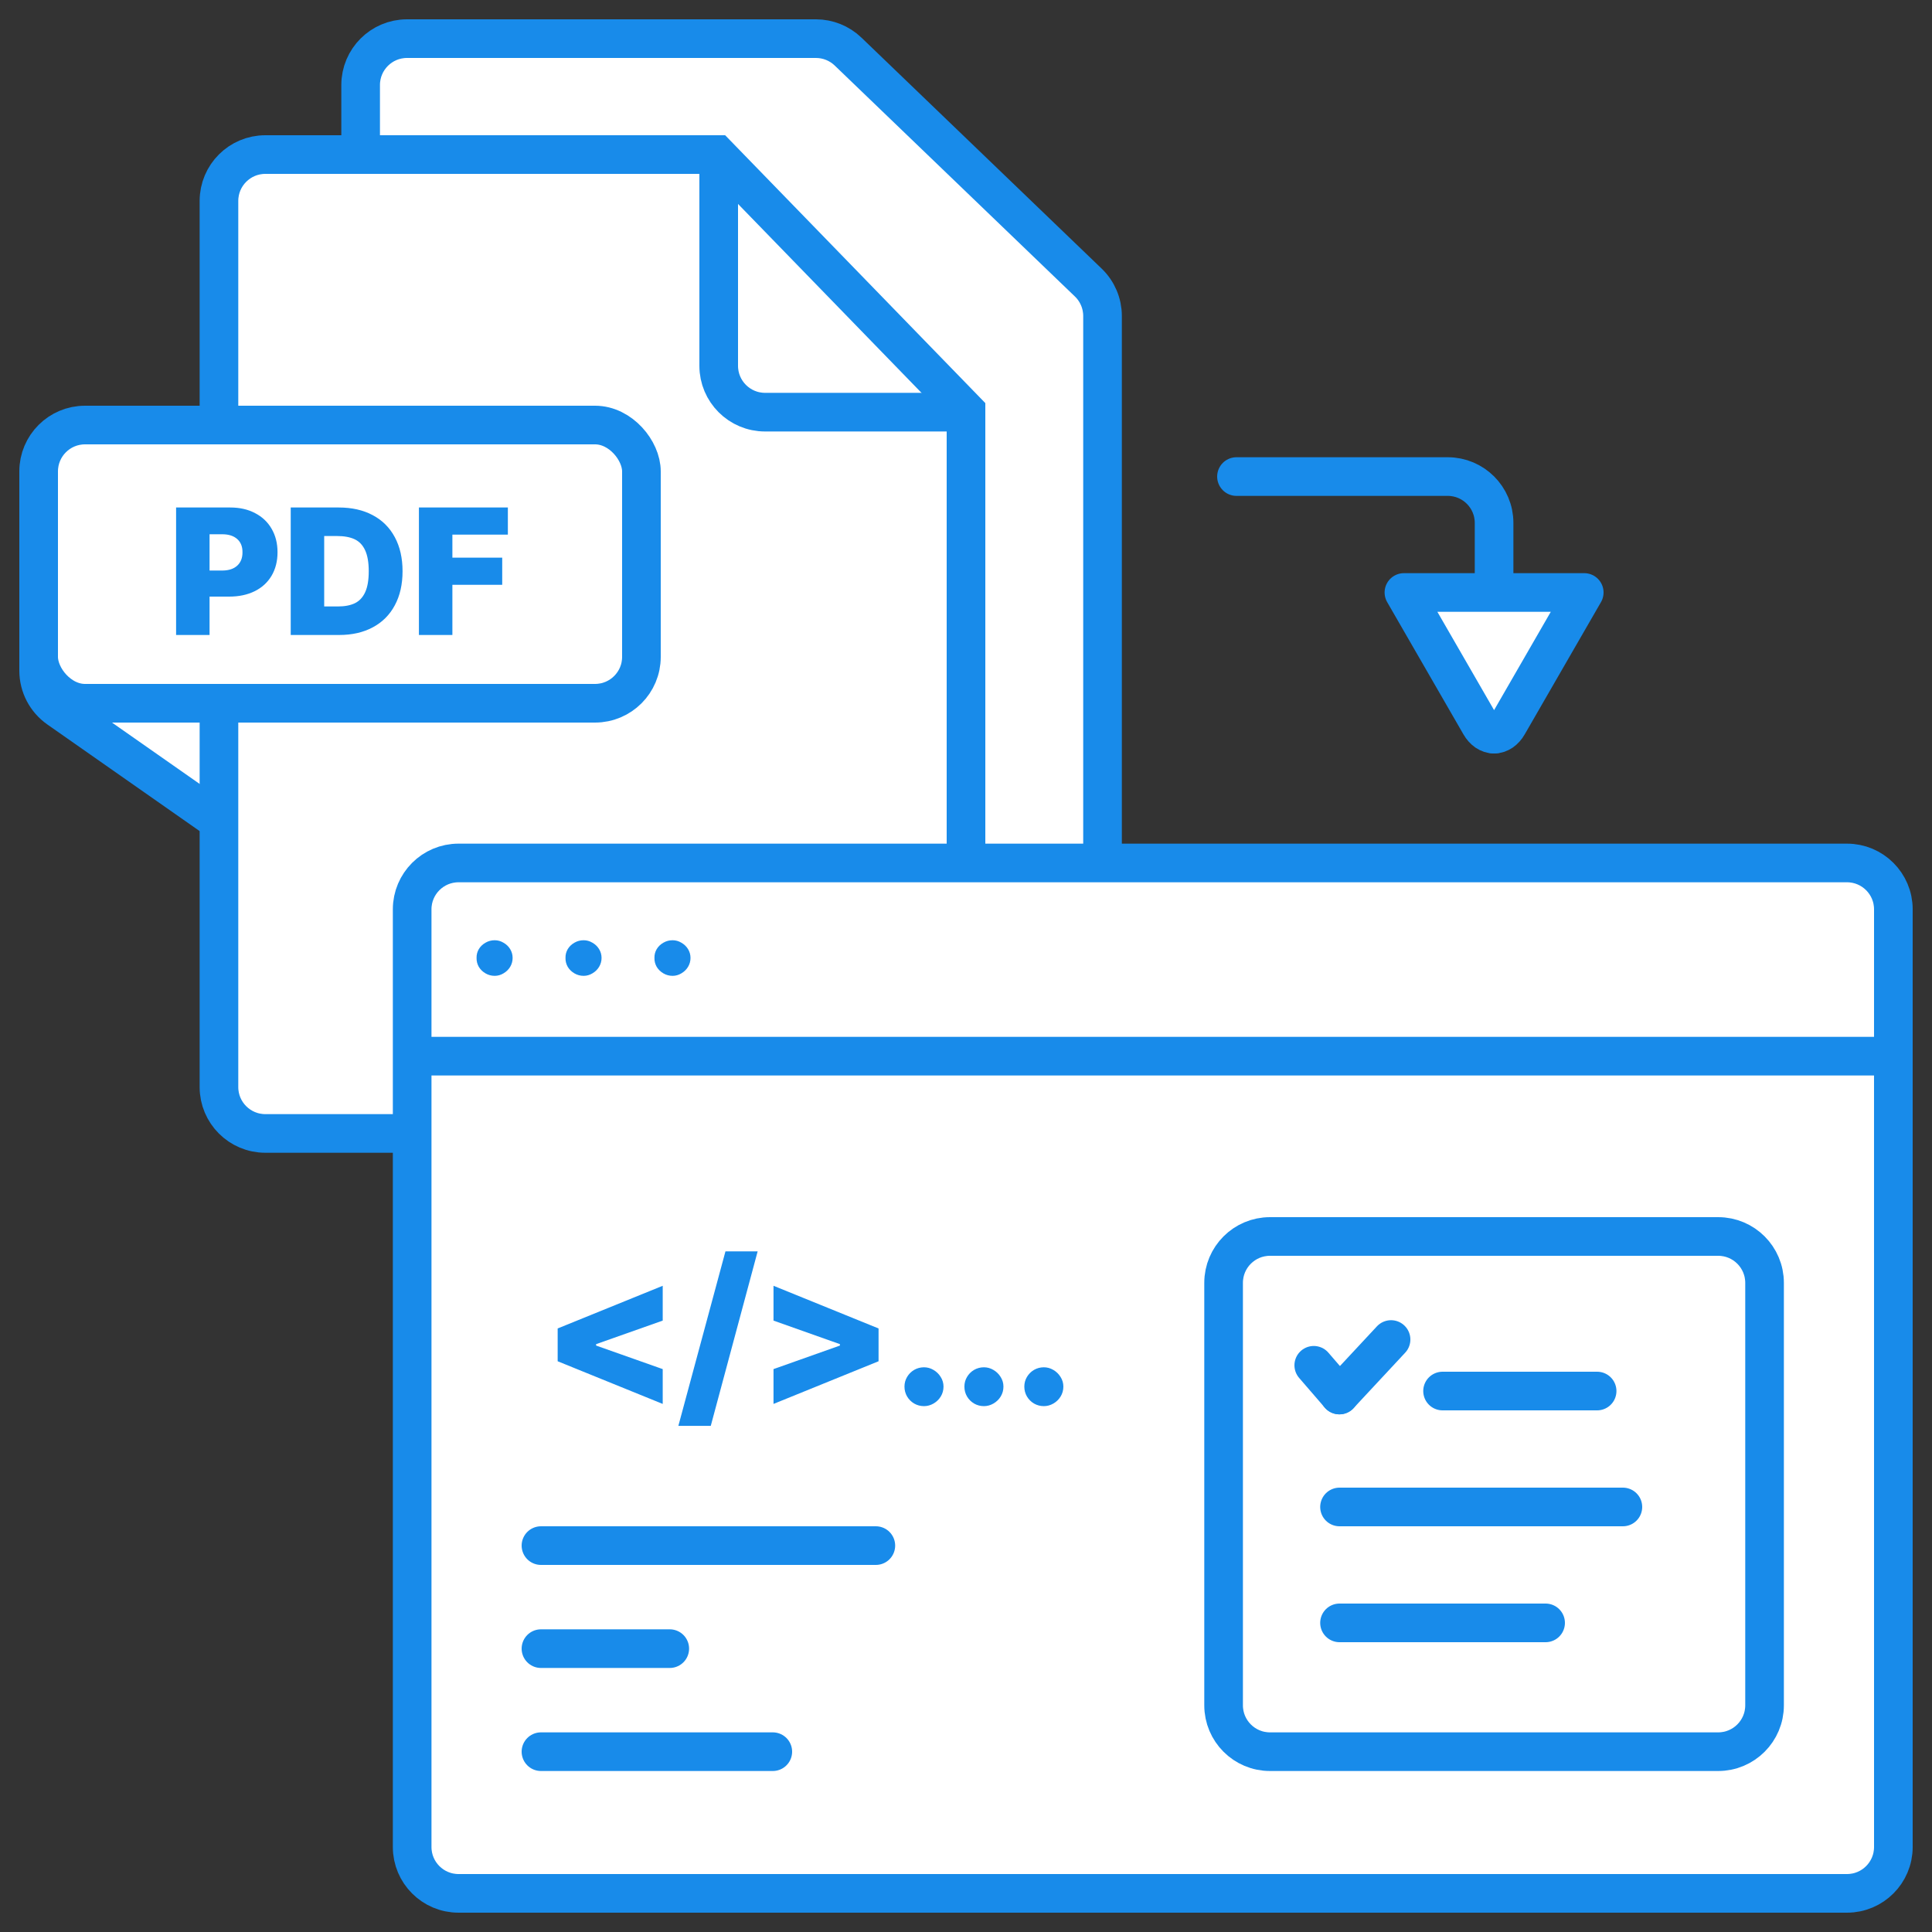
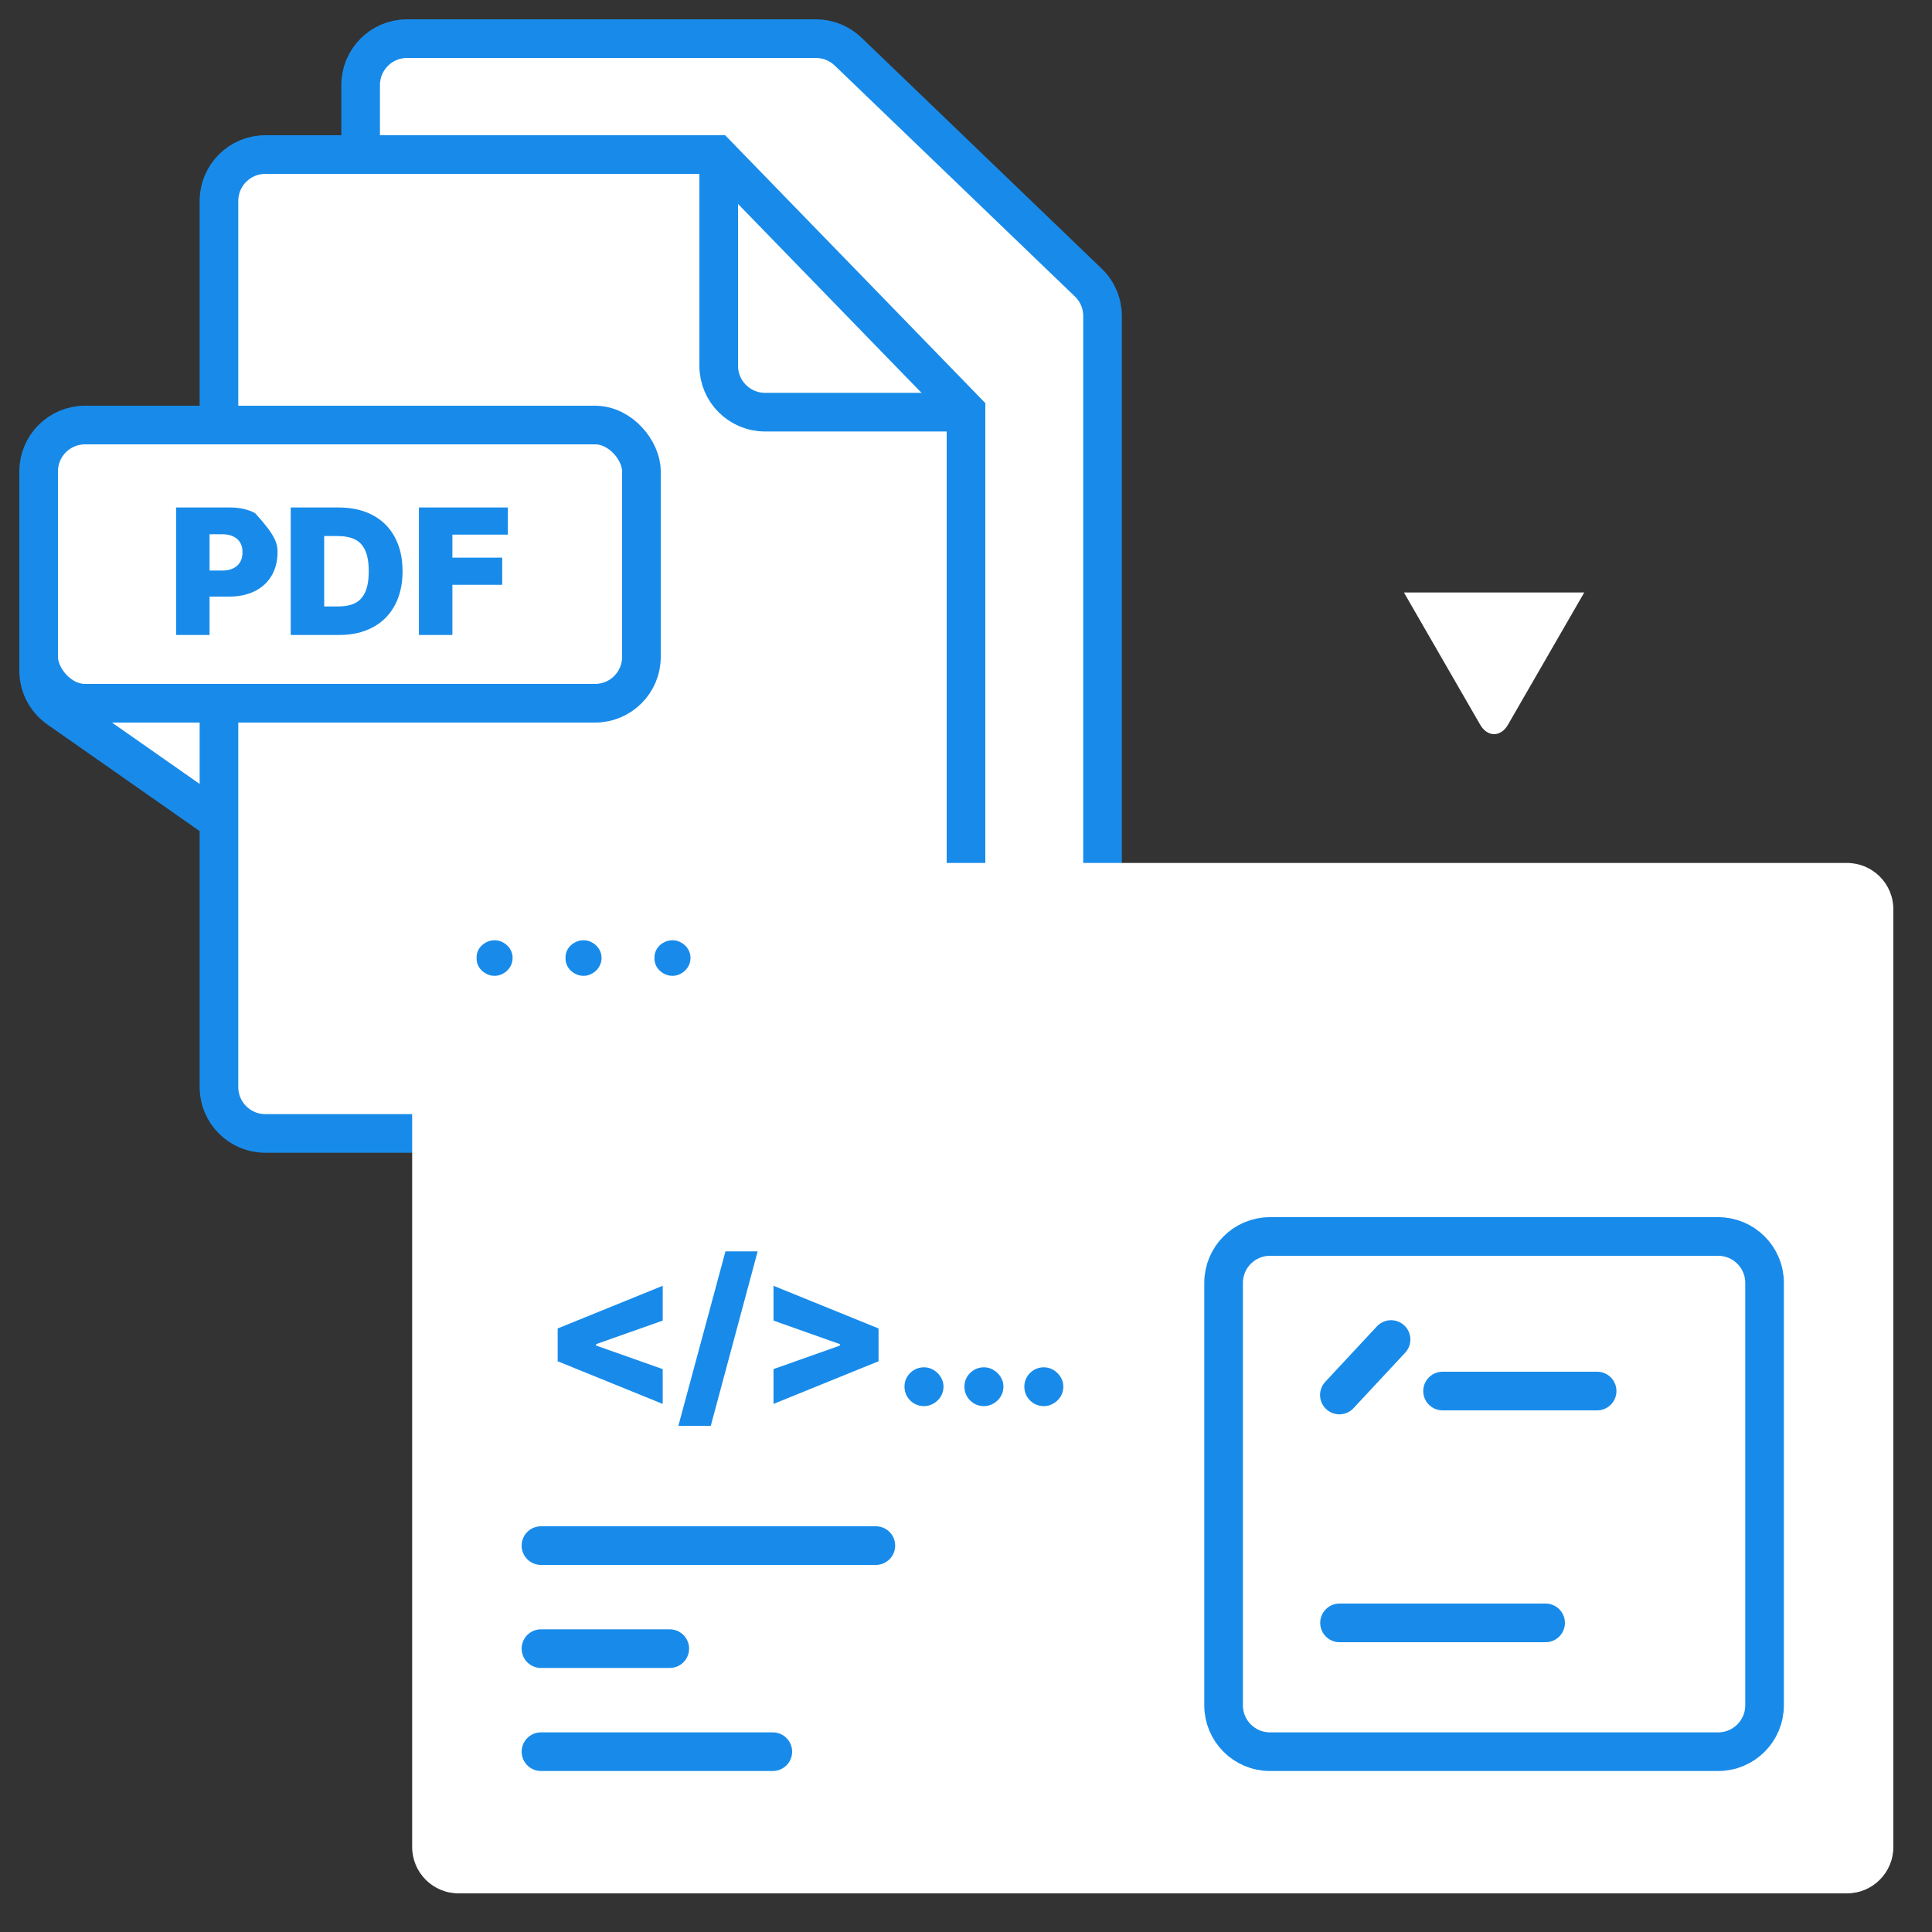
<svg xmlns="http://www.w3.org/2000/svg" width="150" height="150" viewBox="0 0 150 150" fill="none">
  <rect x="0" y="0" width="150" height="150" fill="#333333" stroke="none" />
  <path d="M28 6.6C28 4.612 29.612 3 31.6 3H63.35C64.28 3 65.174 3.36 65.845 4.005L84.495 21.938C85.201 22.616 85.6 23.553 85.6 24.533V75C85.6 76.988 83.988 78.6 82 78.6H31.6C29.612 78.6 28 76.988 28 75V6.6Z" fill="white" stroke="#188BEA" stroke-width="3" />
  <path d="M21.958 67.215L4.536 55.019C3.573 54.345 3 53.245 3 52.07V42.818C3 41.372 4.172 40.2 5.618 40.2H49.468C50.913 40.2 52.086 41.372 52.086 42.818V65.07C52.086 66.516 50.913 67.688 49.468 67.688H23.459C22.922 67.688 22.398 67.523 21.958 67.215Z" fill="white" stroke="#188BEA" stroke-width="3" />
  <path d="M17 84.4V15.6C17 13.612 18.612 12 20.6 12H55.667L66.212 22.857L75 31.905V84.4C75 86.388 73.388 88 71.4 88H20.6C18.612 88 17 86.388 17 84.4Z" fill="white" stroke="#188BEA" stroke-width="3" />
  <path d="M55.8 12.2V28.4C55.8 30.388 57.412 32 59.4 32H75" stroke="#188BEA" stroke-width="3" />
  <rect x="3" y="33" width="46.8" height="21.6" rx="3.6" fill="white" />
  <rect x="3" y="33" width="46.8" height="21.6" rx="3.6" stroke="#188BEA" stroke-width="3" />
-   <path d="M13.672 39.402H17.883C18.612 39.402 19.252 39.547 19.804 39.839C20.36 40.126 20.788 40.532 21.089 41.056C21.394 41.58 21.547 42.186 21.547 42.874C21.547 43.572 21.392 44.182 21.082 44.706C20.772 45.226 20.335 45.625 19.77 45.903C19.204 46.181 18.548 46.32 17.801 46.32H16.27V49.3H13.672V39.402ZM17.281 44.296C17.769 44.292 18.149 44.164 18.423 43.913C18.696 43.658 18.831 43.312 18.826 42.874C18.831 42.441 18.696 42.102 18.423 41.856C18.149 41.61 17.769 41.484 17.281 41.48H16.27V44.296H17.281ZM22.572 49.3V39.402H26.305C27.316 39.402 28.194 39.6 28.936 39.996C29.679 40.388 30.251 40.958 30.652 41.705C31.053 42.448 31.254 43.33 31.254 44.351C31.254 45.372 31.053 46.254 30.652 46.996C30.256 47.739 29.686 48.309 28.943 48.705C28.205 49.102 27.335 49.3 26.332 49.3H22.572ZM26.236 47.085C26.765 47.085 27.205 47.001 27.556 46.832C27.907 46.659 28.173 46.372 28.355 45.971C28.538 45.57 28.629 45.03 28.629 44.351C28.629 43.667 28.535 43.125 28.349 42.724C28.166 42.323 27.895 42.038 27.535 41.869C27.18 41.701 26.724 41.617 26.168 41.617H25.17V47.085H26.236ZM32.525 39.402H39.43V41.507H35.123V43.298H38.992V45.404H35.123V49.3H32.525V39.402Z" fill="#188BEA" />
+   <path d="M13.672 39.402H17.883C18.612 39.402 19.252 39.547 19.804 39.839C21.394 41.58 21.547 42.186 21.547 42.874C21.547 43.572 21.392 44.182 21.082 44.706C20.772 45.226 20.335 45.625 19.77 45.903C19.204 46.181 18.548 46.32 17.801 46.32H16.27V49.3H13.672V39.402ZM17.281 44.296C17.769 44.292 18.149 44.164 18.423 43.913C18.696 43.658 18.831 43.312 18.826 42.874C18.831 42.441 18.696 42.102 18.423 41.856C18.149 41.61 17.769 41.484 17.281 41.48H16.27V44.296H17.281ZM22.572 49.3V39.402H26.305C27.316 39.402 28.194 39.6 28.936 39.996C29.679 40.388 30.251 40.958 30.652 41.705C31.053 42.448 31.254 43.33 31.254 44.351C31.254 45.372 31.053 46.254 30.652 46.996C30.256 47.739 29.686 48.309 28.943 48.705C28.205 49.102 27.335 49.3 26.332 49.3H22.572ZM26.236 47.085C26.765 47.085 27.205 47.001 27.556 46.832C27.907 46.659 28.173 46.372 28.355 45.971C28.538 45.57 28.629 45.03 28.629 44.351C28.629 43.667 28.535 43.125 28.349 42.724C28.166 42.323 27.895 42.038 27.535 41.869C27.18 41.701 26.724 41.617 26.168 41.617H25.17V47.085H26.236ZM32.525 39.402H39.43V41.507H35.123V43.298H38.992V45.404H35.123V49.3H32.525V39.402Z" fill="#188BEA" />
  <path d="M32 70.6C32 68.612 33.612 67 35.6 67H143.4C145.388 67 147 68.612 147 70.6L146.999 82L147 143.4C147 145.388 145.388 147 143.4 147H35.6C33.612 147 32 145.388 32 143.4L32 82L32 70.6Z" fill="white" />
-   <path d="M32 82L32 143.4C32 145.388 33.612 147 35.6 147H143.4C145.388 147 147 145.388 147 143.4L146.999 82M32 82L32 70.6C32 68.612 33.612 67 35.6 67H143.4C145.388 67 147 68.612 147 70.6L146.999 82M32 82H146.999" stroke="#188BEA" stroke-width="3" />
  <path d="M52.219 75.764C51.962 75.764 51.725 75.7 51.507 75.573C51.289 75.447 51.115 75.278 50.987 75.069C50.864 74.853 50.805 74.622 50.811 74.374C50.805 74.125 50.864 73.896 50.987 73.687C51.115 73.477 51.289 73.312 51.507 73.19C51.725 73.063 51.962 73 52.219 73C52.46 73 52.686 73.063 52.898 73.19C53.116 73.312 53.29 73.477 53.418 73.687C53.547 73.896 53.611 74.125 53.611 74.374C53.611 74.622 53.547 74.853 53.418 75.069C53.29 75.278 53.116 75.447 52.898 75.573C52.686 75.7 52.46 75.764 52.219 75.764Z" fill="#188BEA" />
  <path d="M45.313 75.764C45.056 75.764 44.819 75.7 44.6 75.573C44.383 75.447 44.209 75.278 44.081 75.069C43.958 74.853 43.899 74.622 43.905 74.374C43.899 74.125 43.958 73.896 44.081 73.687C44.209 73.477 44.383 73.312 44.6 73.19C44.819 73.063 45.056 73 45.313 73C45.553 73 45.78 73.063 45.992 73.19C46.21 73.312 46.383 73.477 46.512 73.687C46.64 73.896 46.705 74.125 46.705 74.374C46.705 74.622 46.64 74.853 46.512 75.069C46.383 75.278 46.21 75.447 45.992 75.573C45.78 75.7 45.553 75.764 45.313 75.764Z" fill="#188BEA" />
  <path d="M38.409 75.764C38.152 75.764 37.914 75.7 37.696 75.573C37.478 75.447 37.305 75.278 37.176 75.069C37.053 74.853 36.995 74.622 37 74.374C36.995 74.125 37.053 73.896 37.176 73.687C37.305 73.477 37.478 73.312 37.696 73.19C37.914 73.063 38.152 73 38.409 73C38.649 73 38.876 73.063 39.088 73.19C39.306 73.312 39.479 73.477 39.608 73.687C39.736 73.896 39.8 74.125 39.8 74.374C39.8 74.622 39.736 74.853 39.608 75.069C39.479 75.278 39.306 75.447 39.088 75.573C38.876 75.7 38.649 75.764 38.409 75.764Z" fill="#188BEA" />
  <path d="M43.297 103.141L51.453 99.828V102.531L46.281 104.359V104.469L51.453 106.297V109L43.297 105.688V103.141ZM55.184 110.703H52.668L56.324 97.156H58.824L55.184 110.703ZM60.055 109V106.297L65.211 104.469V104.359L60.055 102.531V99.828L68.211 103.141V105.688L60.055 109ZM71.739 109.172C71.463 109.172 71.207 109.104 70.973 108.969C70.744 108.833 70.562 108.651 70.426 108.422C70.291 108.188 70.223 107.932 70.223 107.656C70.223 107.385 70.291 107.135 70.426 106.906C70.562 106.677 70.744 106.495 70.973 106.359C71.207 106.224 71.463 106.156 71.739 106.156C71.999 106.156 72.244 106.224 72.473 106.359C72.707 106.495 72.895 106.677 73.036 106.906C73.181 107.135 73.254 107.385 73.254 107.656C73.254 107.932 73.184 108.188 73.043 108.422C72.903 108.651 72.715 108.833 72.481 108.969C72.247 109.104 71.999 109.172 71.739 109.172ZM76.391 109.172C76.115 109.172 75.86 109.104 75.626 108.969C75.397 108.833 75.214 108.651 75.079 108.422C74.943 108.188 74.876 107.932 74.876 107.656C74.876 107.385 74.943 107.135 75.079 106.906C75.214 106.677 75.397 106.495 75.626 106.359C75.86 106.224 76.115 106.156 76.391 106.156C76.652 106.156 76.897 106.224 77.126 106.359C77.36 106.495 77.547 106.677 77.688 106.906C77.834 107.135 77.907 107.385 77.907 107.656C77.907 107.932 77.837 108.188 77.696 108.422C77.555 108.651 77.368 108.833 77.133 108.969C76.899 109.104 76.652 109.172 76.391 109.172ZM81.044 109.172C80.768 109.172 80.513 109.104 80.278 108.969C80.049 108.833 79.867 108.651 79.731 108.422C79.596 108.188 79.528 107.932 79.528 107.656C79.528 107.385 79.596 107.135 79.731 106.906C79.867 106.677 80.049 106.495 80.278 106.359C80.513 106.224 80.768 106.156 81.044 106.156C81.304 106.156 81.549 106.224 81.778 106.359C82.013 106.495 82.2 106.677 82.341 106.906C82.487 107.135 82.559 107.385 82.559 107.656C82.559 107.932 82.489 108.188 82.348 108.422C82.208 108.651 82.02 108.833 81.786 108.969C81.552 109.104 81.304 109.172 81.044 109.172Z" fill="#188BEA" />
  <path d="M42 120H55H68" stroke="#188BEA" stroke-width="3" stroke-linecap="round" />
  <path d="M42 128H47H52" stroke="#188BEA" stroke-width="3" stroke-linecap="round" />
  <path d="M42 136H51H60" stroke="#188BEA" stroke-width="3" stroke-linecap="round" />
  <path d="M95 99.6C95 97.612 96.612 96 98.6 96H133.4C135.388 96 137 97.612 137 99.6V132.4C137 134.388 135.388 136 133.4 136H98.6C96.612 136 95 134.388 95 132.4V99.6Z" fill="white" stroke="#188BEA" stroke-width="3" />
  <path d="M103.989 108.308L108.001 104" stroke="#188BEA" stroke-width="3" stroke-linecap="round" stroke-linejoin="round" />
-   <path d="M103.993 108.308L102 106.001" stroke="#188BEA" stroke-width="3" stroke-linecap="round" stroke-linejoin="round" />
  <path d="M112 108L124 108" stroke="#188BEA" stroke-width="3" stroke-linecap="round" />
-   <path d="M104 117H126" stroke="#188BEA" stroke-width="3" stroke-linecap="round" />
  <path d="M104 126H120" stroke="#188BEA" stroke-width="3" stroke-linecap="round" />
-   <path d="M116 57L116 40.6C116 38.612 114.388 37 112.4 37L96 37" stroke="#188BEA" stroke-width="3" stroke-linecap="round" />
  <path d="M120.2 46L123 46L117.078 56.268C116.947 56.497 116.782 56.681 116.596 56.808C116.409 56.934 116.206 57 116 57C115.794 57 115.591 56.934 115.405 56.808C115.218 56.681 115.054 56.497 114.922 56.268L109 46L111.8 46" fill="white" />
-   <path d="M120.2 46L123 46L117.078 56.268C116.947 56.497 116.782 56.681 116.596 56.808C116.409 56.934 116.206 57 116 57C115.794 57 115.591 56.934 115.405 56.808C115.218 56.681 115.054 56.497 114.922 56.268L109 46L111.8 46L120.2 46Z" stroke="#188BEA" stroke-width="3" stroke-linecap="round" stroke-linejoin="round" />
</svg>